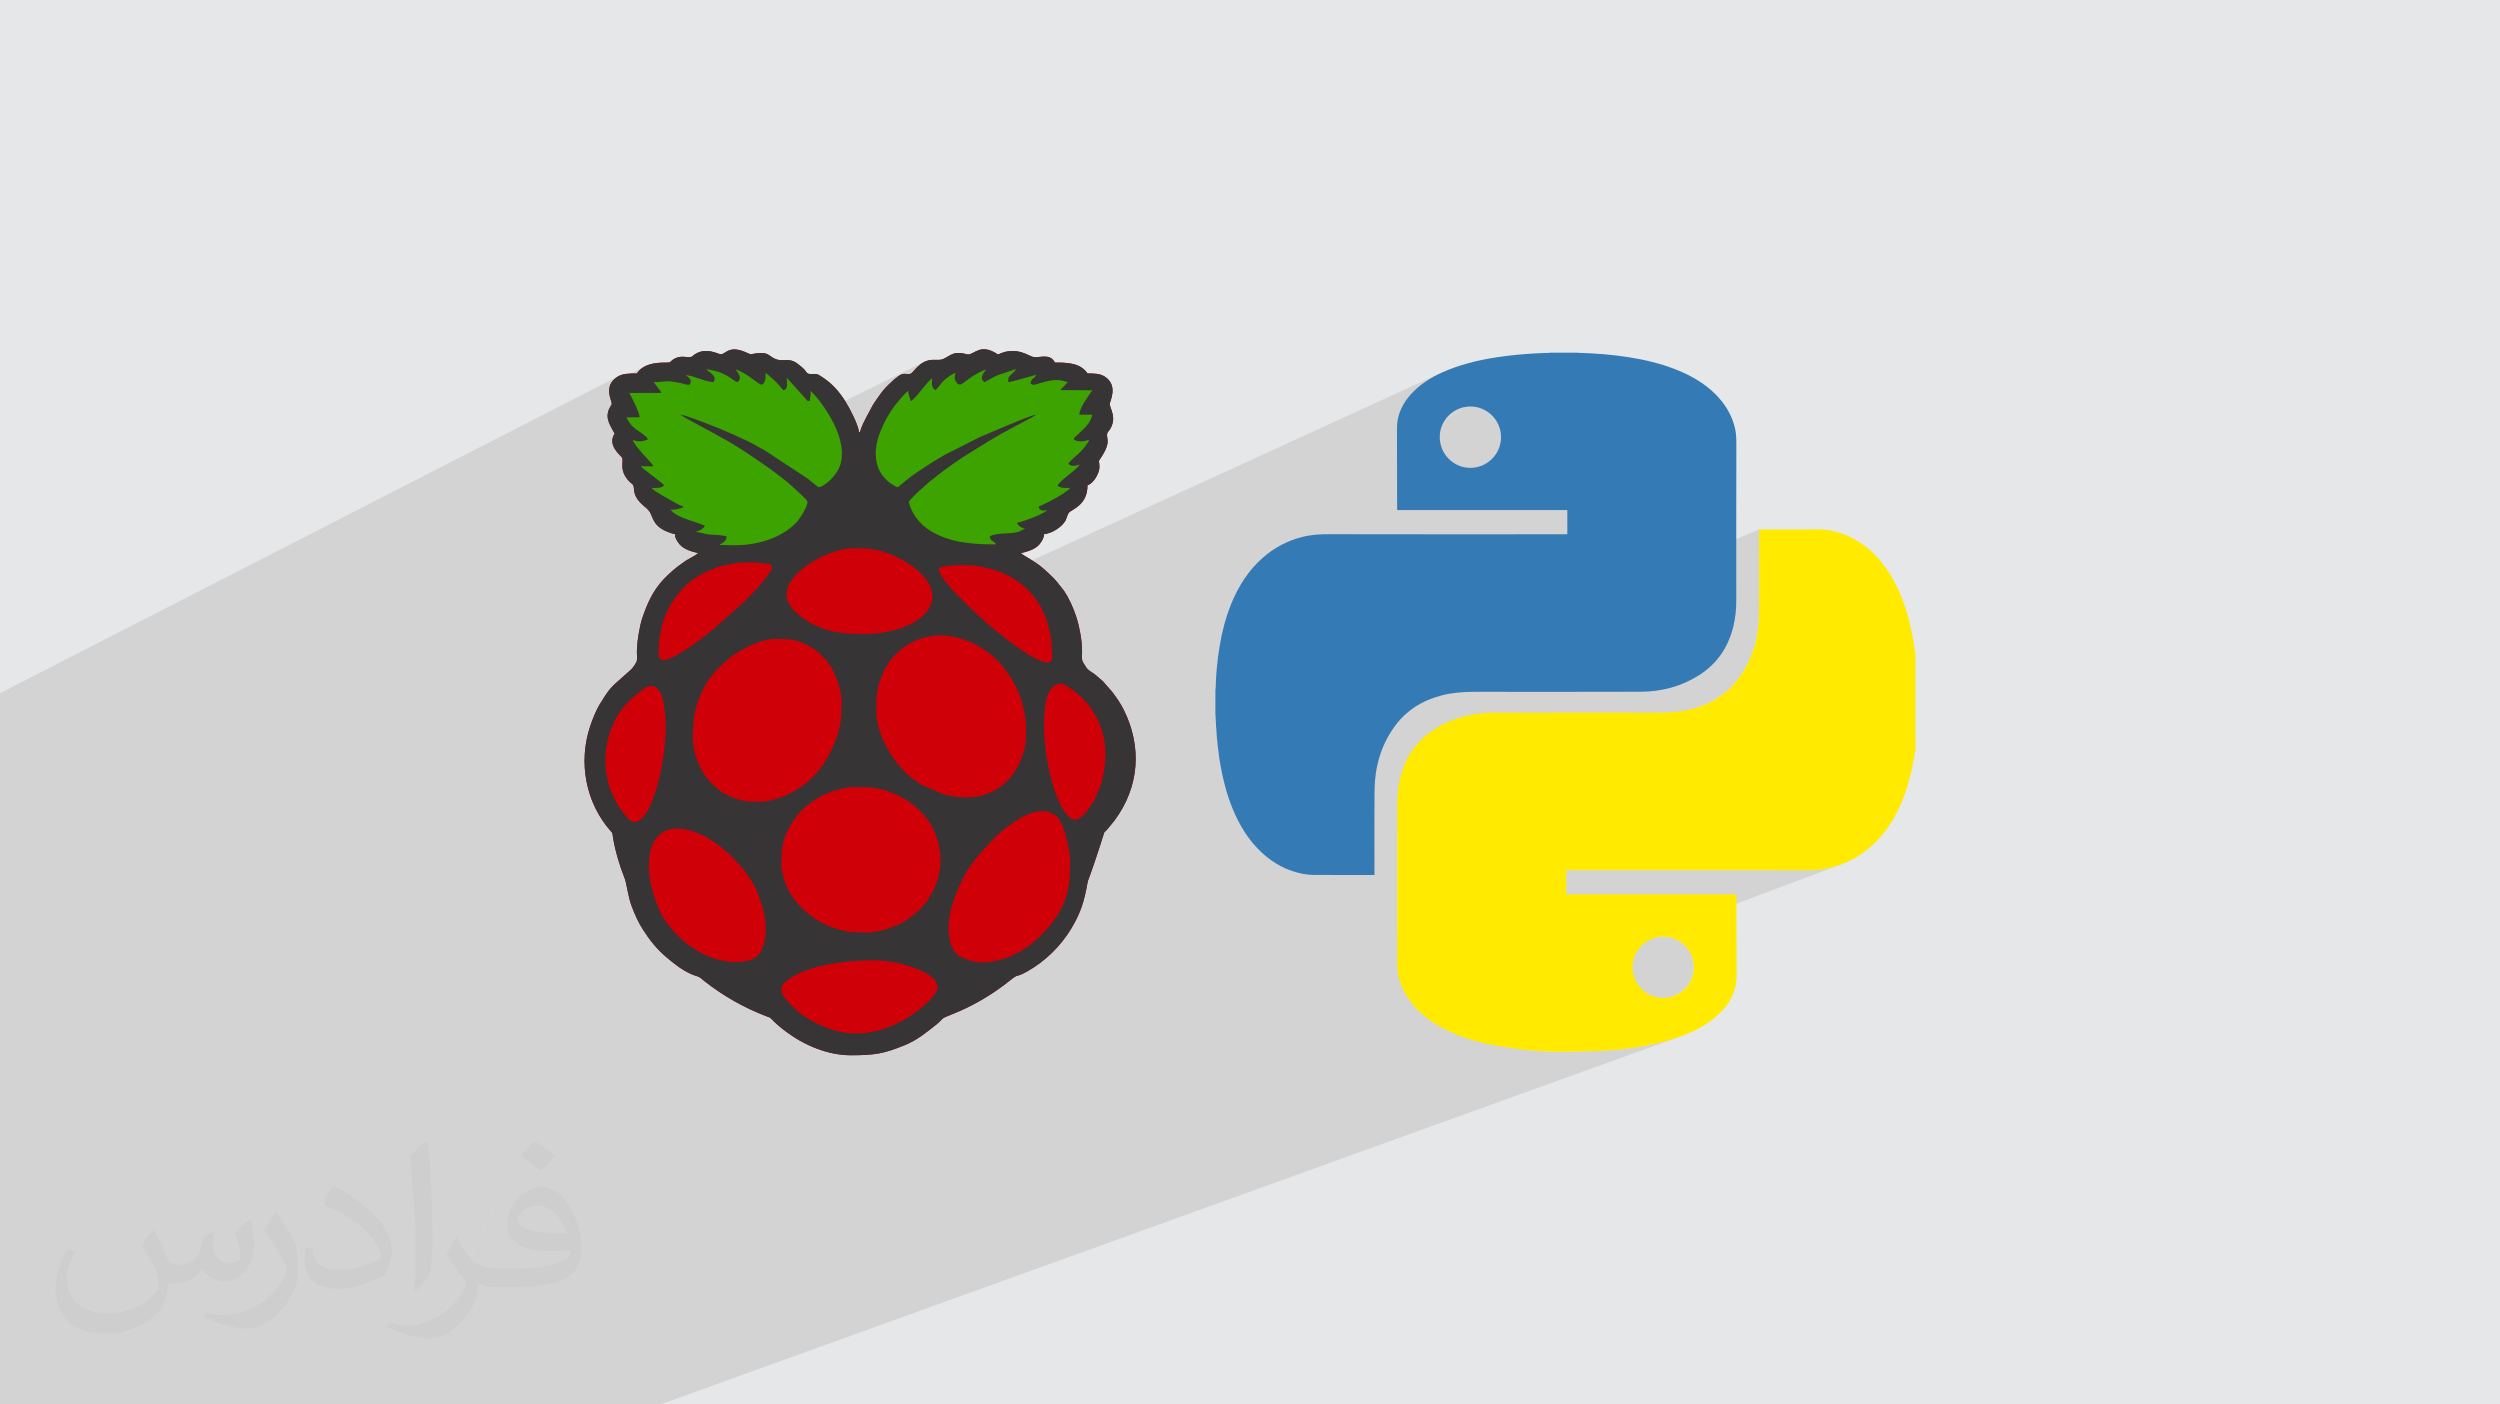
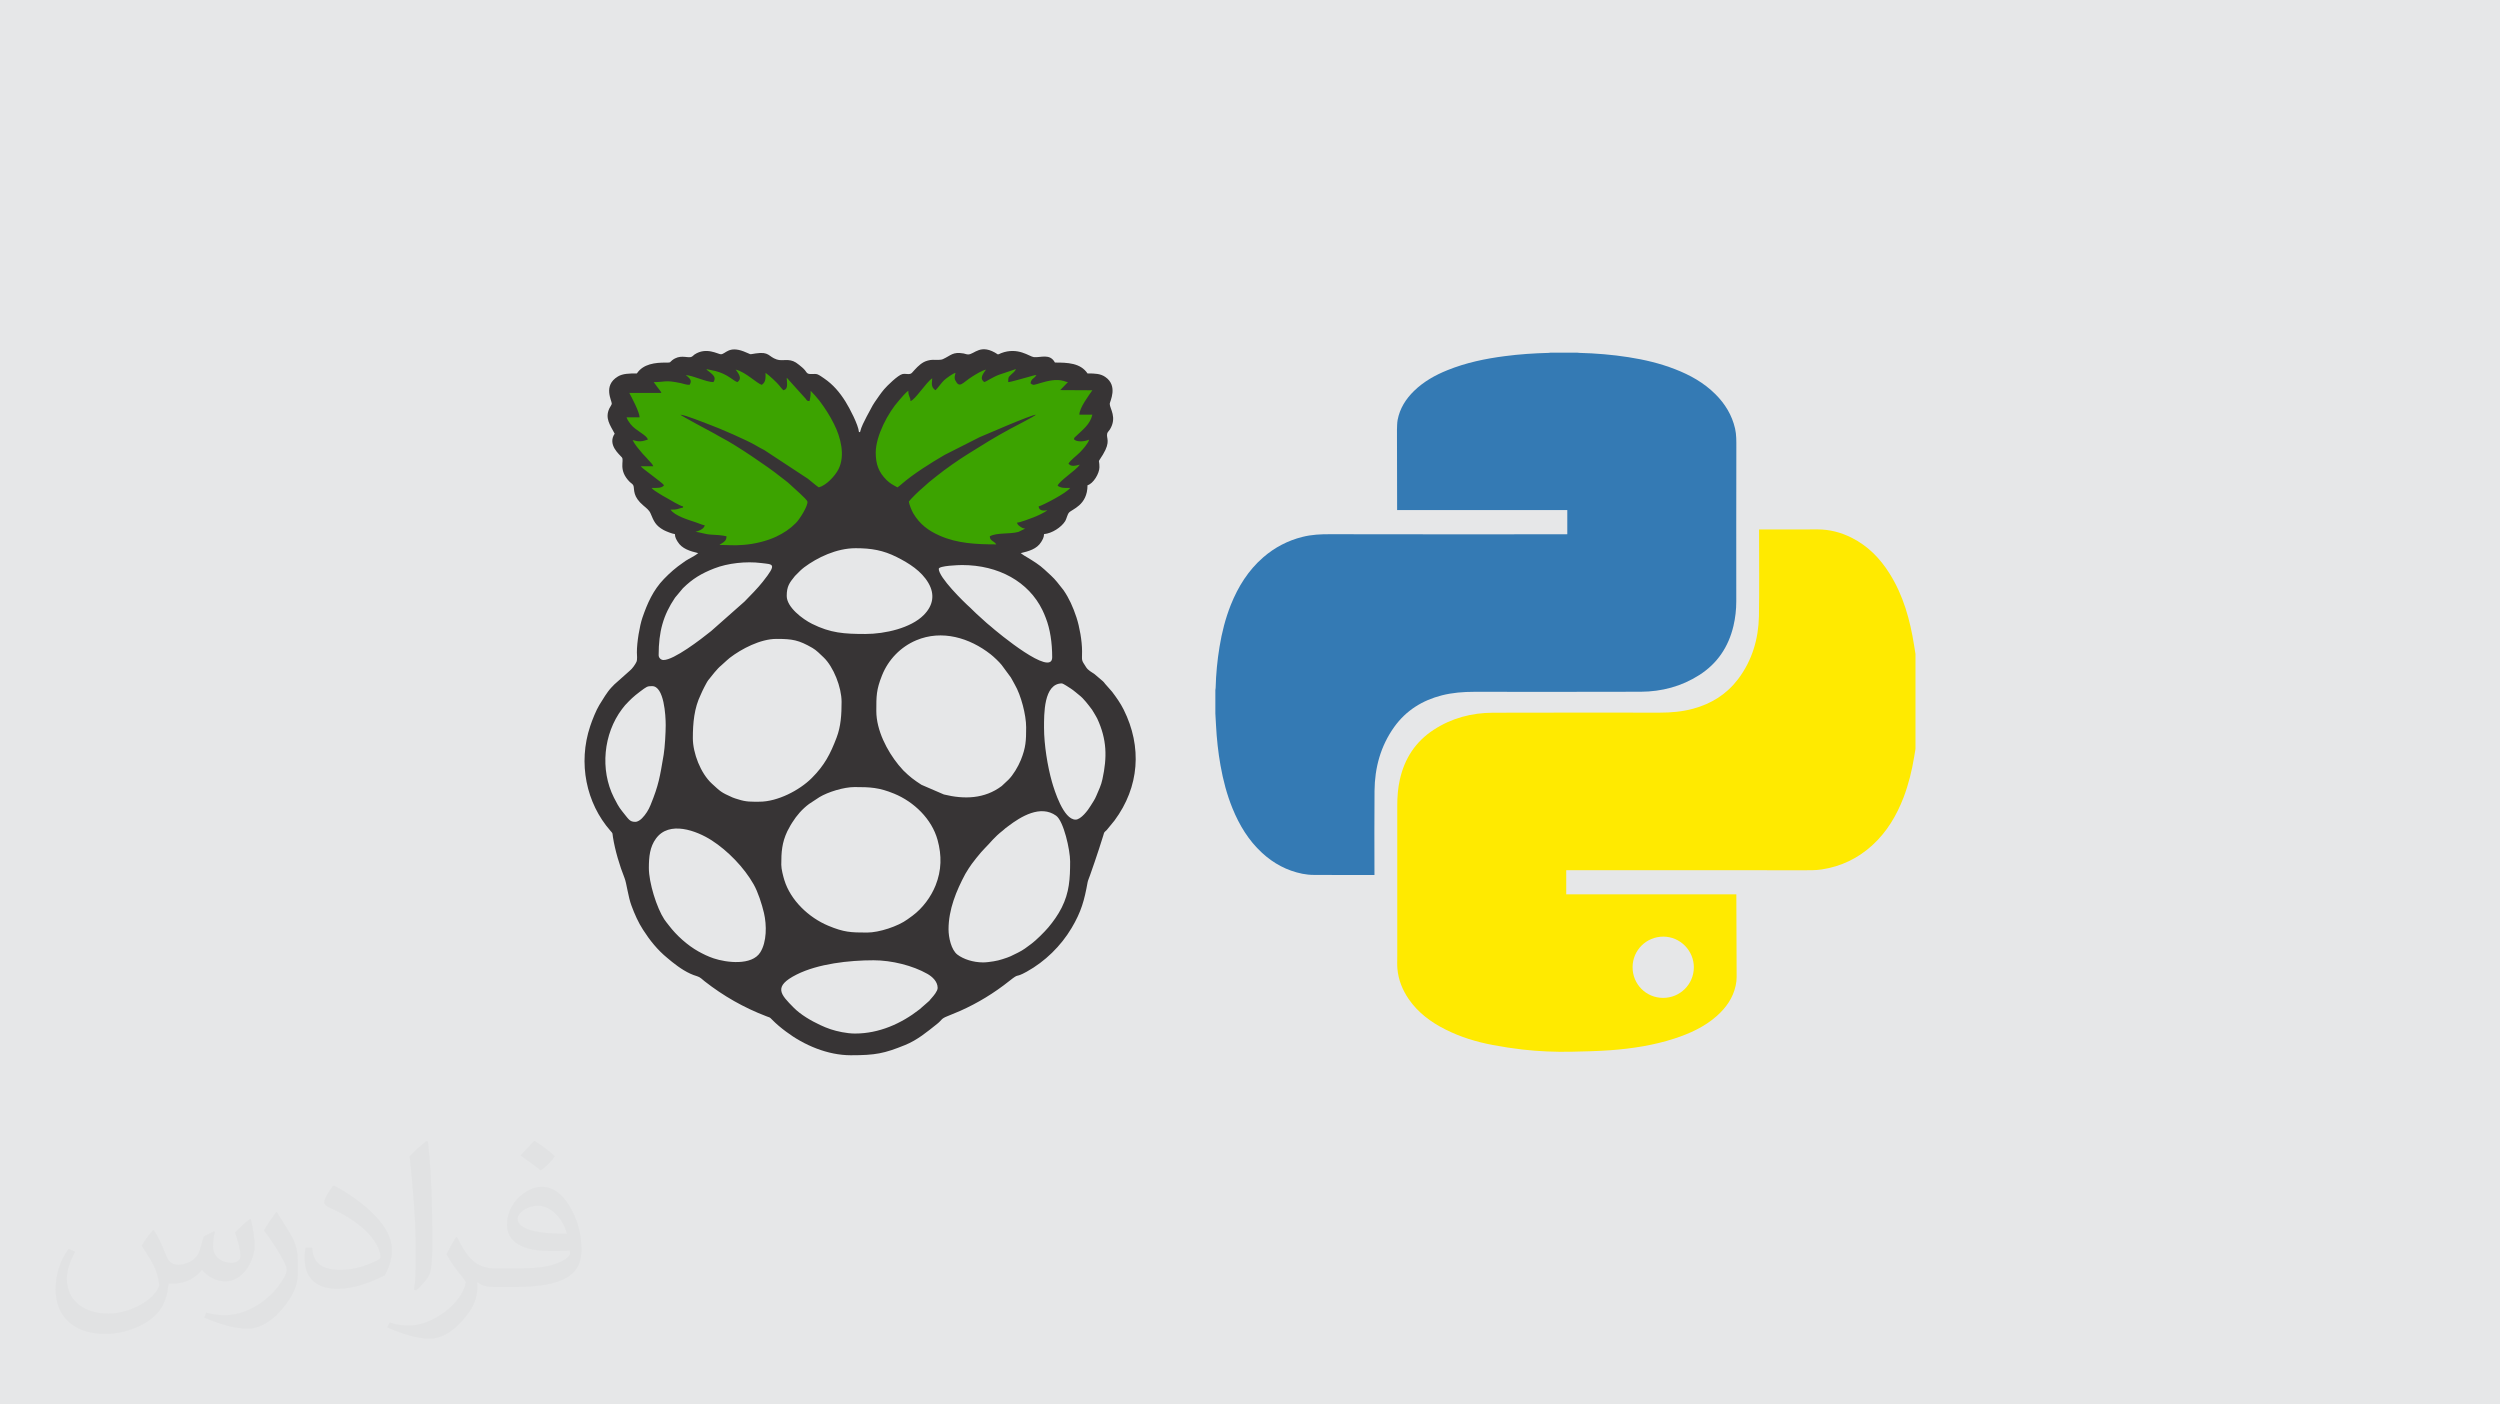
<svg xmlns="http://www.w3.org/2000/svg" xml:space="preserve" width="94.192mm" height="52.917mm" version="1.1" style="shape-rendering:geometricPrecision; text-rendering:geometricPrecision; image-rendering:optimizeQuality; fill-rule:evenodd; clip-rule:evenodd" viewBox="0 0 9404.92 5283.66">
  <defs>
    <style type="text/css">
   
    .fil5 {fill:#373435}
    .fil4 {fill:#3CA300}
    .fil3 {fill:#CF0007}
    .fil0 {fill:#E6E7E8}
    .fil6 {fill:#347AB4;fill-rule:nonzero}
    .fil7 {fill:#FFEA00;fill-rule:nonzero}
    .fil2 {fill:#373435;fill-opacity:0.031}
    .fil1 {fill:#2B2A29;fill-opacity:0.102}
   
  </style>
  </defs>
  <g id="Layer_x0020_1">
    <polygon class="fil0" points="-0,0 9404.92,0 9404.92,5283.66 -0,5283.66 " />
-     <path class="fil1" d="M1507.09 5283.66l-18.5 0 -53.38 0 -163.12 0 -295.26 0 -103.3 0 -164.56 0 -6.12 0 -556.76 0 -6.57 0 -126.47 0 -13.04 0 0 -17.12 0 -15.54 0 -1.19 0 -0.03 0 -0.82 0 -38.54 0 -1.28 0 -0.8 0 -23.4 0 -0.01 0 -28.27 0 -18.73 0 -0.28 0 -1.3 0 -4.02 0 -0.71 0 -10 0 -11.76 0 -24.67 0 -6.41 0 -16.89 0 -36.11 0 -9.32 0 -0.79 0 -8.32 0 -38.27 0 -1.62 0 -4.38 0 -7.55 0 -46.21 0 -0.74 0 -4.27 0 -20.23 0 -10 0 -3.4 0 -3.45 0 -57.71 0 -4.65 0 -1.14 0 -7.24 0 -0.62 0 -5.08 0 -5.74 0 -1.47 0 -8.49 0 -22.42 0 -14.12 0 -19.17 0 -3.39 0 -2.94 0 -11.46 0 -8.35 0 -2.07 0 -19.67 0 -0.55 0 -36.51 0 -0.03 0 -4.31 0 -50.57 0 -2.83 0 -14.03 0 -2.05 0 -6.74 0 -14.8 0 -4.32 0 -13.94 0 -0.01 0 -0.45 0 -51 0 -12.37 0 -11.87 0 -0.01 0 -4.35 0 -10.73 0 -12.61 0 -8.1 0 -13.73 0 -11.89 0 -24.99 0 -0.39 0 -7.64 0 -1.38 0 -12.1 0 -1.87 0 -12.48 0 -9.39 0 -17.9 0 -17.56 0 -0.01 0 -30.15 0 -0.78 0 -5.88 0 -1.73 0 -1.35 0 -2.48 0 -9.69 0 -2.74 0 -13.91 0 -14.23 0 -17.83 0 -11.55 0 -4.48 0 -1.93 0 -0.01 0 -6.96 0 -3.25 0 -0.01 0 -2.9 0 -43.68 0 -58.95 0 -3.45 0 -3.28 0 -6.29 0 -8.5 0 -0.64 0 -15.01 0 -6.51 0 -24.48 0 -4.58 0 -6.96 0 -0.66 0 -13.41 0 -35.54 0 -9.85 0 -17.15 0 -9 0 -25.66 0 -5.49 0 -19.32 0 -2.82 0 -4.66 0 -11.96 0 -1.78 0 -0.73 0 -9.46 0 -5.38 0 -8.71 0 -7 0 -0.01 0 -0.17 0 -0.6 0 -1.43 0 -10.03 0 -0.47 0 -1.14 0 -0.22 0 -7.19 0 -0.64 0 -0.45 0 -1.66 0 -2.2 0 -0.73 0 -2.14 0 -1.33 0 -1.9 0 -3.26 0 -11.62 0 -0.14 0 -4.1 0 -0.84 0 -0.78 0 -5.34 0 -6.13 0 -7.74 0 -18.08 0 -11.17 0 -11.72 0 -5.05 0 -0.2 0 -4.96 0 -0.01 0 -1.36 0 -16.46 0 -3.28 0 -0.01 0 -0.95 0 -2.25 0 -12.79 0 -3.26 0 -27.24 0 -0.87 0 -6.61 0 -9.6 0 -4.53 0 -0.27 0 -2.82 0 -4.9 0 -1.62 0 -43.78 0 -19.82 0 -8.4 0 -7.09 0 -0.18 0 -2.95 0 -0.88 0 -11.45 0 -9.81 0 -4.34 0 -4.1 0 -1.02 0 -8.19 0 -9.62 0 -1.79 0 -0.01 0 -4.05 0 -3.9 0 -3.19 0 -6.88 0 -20.47 0 -4.21 0 -9.59 0 -1.68 0 -8.58 0 -4.32 0 -2.25 0 -2.37 0 -3.04 0 -17.29 0 -7.4 0 -7.63 0 -17.02 0 -0.02 0 -5.23 0 -0.79 0 -1.91 0 -13.41 0 -1.85 0 -2.03 0 -0.45 0 -1.11 0 -1.41 0 -3.78 0 -9.11 0 -10.44 0 -1.9 0 -4.96 0 -0.26 0 -0.25 0 -0.68 0 -0.78 0 -18.21 0 -6.89 0 -3.17 0 -1.77 0 -3.11 0 -3.46 0 -1.73 0 -11.26 0 -1.15 0 -3.29 0 -0.34 0 -11.86 0 -0.06 0 -3.42 0 -4.14 0 -0.61 0 -0.58 0 -8.16 0 -8.2 0 -0.48 0 -2.12 0 -4.01 0 -4.45 0 -1.53 0 -4.16 0 -3.67 0 -0.32 0 -2.87 0 -3.74 0 -5.12 0 -11.45 0 -4.16 0 -1.18 0 -0.99 0 -2.09 0 -0.99 0 -11.64 0 -4.22 0 -0.01 0 -14.17 0 -14.02 0 -9.51 0 -5.61 0 -14.39 0 -7.89 0 -1.44 0 -4.1 0 -5.56 0 -8.63 0 -4.88 0 -9.19 0 -7.09 0 -7.27 0 -6.85 0 -16.12 0 -0.28 0 -22.56 0 -1.14 0 -12.68 0 -9.58 0 -8.57 0 -7.85 0 -7.25 0 -16.14 0 -0.82 0 -1.8 0 -3.25 0 -13.23 0 -26.59 0 -8.21 0 -5.8 0 -4.22 0 -2.71 0 -22.5 0 -2.24 0 -2.71 0 -12.99 0 -4.8 0 -0.48 0 -3.42 0 -15.22 0 -8.39 0 -0.98 0 -9.57 0 -11.53 0 -0.94 0 -5.52 0 -14.92 0 -0.04 0 -2.69 0 -0.02 0 -16.06 0 -3.08 0 -0.87 0 -0.45 0 -0.19 0 -15.12 0 -10.17 0 -12.58 0 -0.06 2331.28 -1195.05 -7.19 3.75 -17.25 13.82 -9.03 13.47 125.96 -64.5 -6.33 3.87 -5.99 4.44 -5.6 5.05 -5.18 5.7 -4.73 6.38 -102.65 52.52 -1.1 3.8 -0.35 13.54 67.7 -34.6 -4.54 2.51 -0.2 0.13 184.26 -94.16 -10.52 6.83 -3.23 2.75 -2.05 2.11 -1.39 1.54 -1.26 1.07 -178.59 91.22 -1.64 2.79 -1.84 4.19 -1.71 5 -1.67 5.95 -0.9 3.67 295.17 -150.57 -16.65 8.52 -1.92 1.44 -1.75 1.5 -1.63 1.51 -1.62 1.44 -1.68 1.32 -1.82 1.13 -268.95 137.17 -1.86 8.14 -1.92 9.3 -0.18 0.98 37.95 -19.33 11.92 0 79.96 -40.71 15.03 -0.37 11.55 -0.86 9.52 -0.98 8.87 -0.73 8.94 -0.12 227.19 -115.46 -8.24 4.28 -7.03 4.35 -6.42 3.48 -203.51 103.41 10.56 0.77 4.84 0.69 49.33 -25.04 11.79 1.83 11.89 3.05 53.82 -27.3 4.21 0.94 4.15 0.89 4.11 0.85 4.12 0.83 4.13 0.85 4.18 0.88 4.25 0.94 4.35 1.01 7.96 2.18 7.59 2.45 7.27 2.74 7.01 3.02 6.81 3.31 1.34 0.73 38.88 -19.64 14.15 4.75 14.3 7.16 14.1 8.71 13.55 9.4 8.38 6.1 47.65 -23.93 0 0 5.43 3.96 6.66 5.4 7.42 6.39 7.7 6.93 7.5 7.04 6.81 6.7 0.76 0.79 37.41 -18.71 1.49 1.2 1.24 1.17 1.08 1.18 1.01 1.22 1.02 1.28 1.12 1.4 1.29 1.53 1.56 1.7 48.65 53.94 31.47 -15.63 2.05 2.32 2.08 2.22 2.08 2.18 2.1 2.14 2.11 2.16 2.12 2.2 2.12 2.28 2.13 2.39 15.9 18.94 7.79 10.44 7.55 10.58 7.29 10.73 2.98 4.6 370.44 -182.54 -3.28 1.62 -6.59 4.04 -6.1 4.41 -5.7 4.74 -5.4 5.01 -5.16 5.22 -5.03 5.38 -4.98 5.49 -5.01 5.54 -3.34 2.79 -84.37 41.52 -4.5 4.39 -2.45 2.54 -5.14 5.31 2.65 -2.74 213.43 -104.98 10.58 -5.26 8.88 -5.02 7.91 -4.52 7.66 -3.78 -245.96 121 -948.08 1985.2 -0.6 -1.39 943.54 -1978.5 -5.34 5.94 -4.79 5.84 -4.61 5.93 -4.45 6.01 -4.35 6.05 -4.27 6.1 -0.03 0.04 181.7 -89.21 -13.76 6.97 -13.48 7.23 -13.09 7.38 -12.59 7.37 -12.01 7.22 -11.24 6.9 -10.6 6.73 -2.16 1.43 274.84 -134.87 -5.31 2.74 -5.05 2.68 -4.83 2.42 -261.76 128.45 -5.75 3.82 -9.52 6.71 -9.09 6.88 -8.71 7.16 -8.41 7.54 -8.18 8.04 -8.04 8.52 170.7 -83.63 -0.27 5.78 -0.55 5.86 -0.43 5.87 0.07 4.85 84.25 -41.22 4.66 -1.62 -0.87 3.53 -0.89 3.45 -0.8 3.4 -0.05 0.3 170.4 -83.28 -1.21 0.62 -1.09 0.57 -168.13 82.18 -0.52 3 -0.27 3.4 0.18 3.46 0.74 3.54 1.42 3.68 5.9 9.81 1.17 1.06 88.56 -43.17 6.87 -3.21 6.71 -2.65 6.4 -1.9 -3.67 5.32 -3.98 5.76 -3.7 6.06 -2.87 6.21 -1.48 6.23 0.49 6.12 3.02 5.86 4.89 4.37 39.4 -19.15 8.8 -4.11 8.76 -3.51 62.7 -21.12 -1.26 3.27 -1.75 2.98 -2.14 2.73 -2.43 2.55 -2.6 2.42 -2.7 2.34 -2.66 2.31 -2.55 2.34 -3.39 3.34 -2.59 2.61 -1.9 2.27 -1.3 2.32 -0.82 2.76 -0.45 3.58 -0.19 4.8 -0.04 6.41 5.41 -0.67 8.33 -1.82 10.41 -2.65 11.66 -3.17 12.07 -3.38 11.64 -3.29 10.37 -2.89 8.27 -2.18 3.35 -0.9 3.51 -1.01 3.6 -1.06 3.64 -1.04 3.64 -0.94 3.57 -0.78 3.45 -0.56 3.23 -0.25 0.05 -0.02 0 0 -0.02 0.02 0.03 0 -0.04 0.02 -3.87 5.16 -3.54 3.72 -3.23 2.8 -2.91 2.4 -2.61 2.56 -2.34 3.26 -2.08 4.49 -1.83 6.27 3.77 3.02 3.25 1.94 3.14 0.94 3.42 0.05 4.09 -0.75 5.19 -1.45 6.67 -2.06 8.56 -2.56 10.32 -2.92 10.66 -2.75 10.9 -2.38 11.05 -1.82 11.12 -1.06 11.09 -0.11 10.96 1.04 10.75 2.37 2.19 0.66 1.89 0.66 1.72 0.65 1.66 0.61 1.73 0.57 1.91 0.49 2.2 0.41 2.62 0.31 -28.97 30.05 120.84 0.65 -6.08 8.8 -7.36 10.54 -8.01 11.81 -8.02 12.58 -7.41 12.85 -6.14 12.64 -4.24 11.92 -1.73 10.72 48.99 0 -4.04 13.02 -5.57 11.65 -6.85 10.53 -7.87 9.68 -8.63 9.07 -9.12 8.73 -9.35 8.65 -9.33 8.81 -1.68 1.54 -1.46 1.28 -1.27 1.14 -1.09 1.11 -0.96 1.22 -0.84 1.44 -0.74 1.78 -0.68 2.26 4.7 4.11 6.42 2.66 7.63 1.38 8.33 0.27 8.53 -0.66 8.21 -1.42 7.39 -1.99 6.06 -2.39 -2.05 5.8 -3.43 6.44 -4.47 6.79 -5.15 6.87 -5.46 6.67 -5.42 6.19 -5.02 5.41 -4.26 4.37 -5.22 4.97 -5.57 4.98 -5.78 5.01 -5.79 5.06 -5.66 5.15 -5.34 5.25 -4.87 5.39 -4.21 5.55 3.9 4.25 4.6 2.67 5.16 1.33 5.57 0.27 5.85 -0.55 5.98 -1.08 5.98 -1.37 5.84 -1.39 -7.53 8.89 -10.95 10.17 -13.08 10.95 -13.91 11.26 -13.46 11.07 -11.7 10.37 -8.66 9.21 -4.31 7.53 5.05 3.05 4.96 2.2 5.03 1.5 5.28 0.91 5.67 0.48 6.24 0.17 6.95 0.01 7.84 -0.03 -3.3 3.86 -4.91 4.42 -6.3 4.87 -7.46 5.22 -8.39 5.46 -9.09 5.59 -9.57 5.62 -9.81 5.54 -9.82 5.36 -9.6 5.07 -9.16 4.67 -8.48 4.18 -7.58 3.56 -14.79 6.88 1.08 4.28 182.46 -84.85 8.18 -3.64 -190.61 88.64 0.38 1.51 3.45 4.53 4.67 2.68 5.35 1.25 5.49 0.24 5.1 -0.35 4.17 -0.52 2.71 -0.27 -4.95 3.69 -6.12 3.83 -6.95 3.85 -7.4 3.75 -7.5 3.55 -77.3 35.88 1.56 1.69 2.03 1.82 2.17 1.7 2.26 1.6 2.29 1.56 2.68 1.68 2.11 1.18 1.75 0.81 1.56 0.55 1.57 0.43 1.77 0.41 2.16 0.52 2.75 0.74 -24.81 12.19 -88.77 41.1 1.37 1.23 3.79 4.7 -60.83 28.15 6.77 -0.11 12.16 -0.5 11.17 -0.73 10.01 -0.91 8.77 -1.05 7.72 -1.23 6.91 -1.42 6.38 -1.64 6.12 -1.88 6.11 -2.15 6.39 -2.46 6.91 -2.77 7.63 -3.2 8.26 -3.54 8.73 -3.83 9.06 -4.12 -271.78 125.48 2.01 3.17 6.29 8.81 374.82 -172.83 11.26 -1.83 11.53 -3.53 11.48 -5 -406.11 187.18 6.57 8.43 8.42 10.16 269.1 -123.77 11.32 -2.78 11.18 -3.09 10.85 -3.57 10.36 -4.28 -308.92 142.02 6.61 7.6 10.04 11.07 8.94 9.53 1819.35 -833.72 -8.37 3.98 -8.27 4.15 -8.17 4.32 -8.07 4.5 -7.95 4.68 -7.84 4.87 -7.71 5.08 -7.58 5.28 -7.44 5.51 -7.31 5.72 -7.16 5.96 -7.01 6.2 -6.85 6.44 -11.33 11.69 -10.44 12.2 -9.49 12.74 -8.48 13.32 -7.39 13.93 -6.23 14.58 -5.03 15.25 -3.74 15.97 -0.69 4.5 -0.51 4.54 -0.35 4.57 -0.25 4.59 -0.16 4.61 -0.14 4.61 -0.13 4.61 -0.17 4.59 -0.07 1 -0.04 0.99 0 1 0.01 1 0.03 1 0.03 0.99 0.03 1 0.01 1 0.05 17.77 0 0.57 231.22 -104.64 10.59 -3.86 11.04 -2.84 11.45 -1.75 11.79 -0.59 -276.07 124.83 0.01 6.06 0 0.69 276.07 -131.58 11.78 0.6 11.45 1.75 11.05 2.86 10.59 3.88 10.07 4.87 9.51 5.78 8.87 6.66 8.18 7.46 7.44 8.21 6.63 8.89 5.76 9.53 4.85 10.1 3.87 10.6 2.84 11.06 1.74 11.46 0.6 11.8 -0.64 11.75 -1.8 11.42 -2.89 11.02 -3.91 10.58 -4.89 10.06 -5.81 9.51 -6.67 8.88 -7.48 8.19 -8.22 7.45 -8.9 6.65 -9.54 5.78 -10.09 4.86 -320.08 142.06 0.05 16.51 0 1.1 0 1.1 0 1.12 0 1.14 0 1.16 0 1.19 0 1.23 0 1.27 20.01 0 20.02 0 20.01 0 20.01 0 20.01 0 20 0 20.01 0 20.01 0 20 0 20.01 0 20 0 20 0 20.01 0 20 0 20 0 20.01 0 20 0 20 0 20 0 20.01 0 20 0 20 0 20.01 0 20 0 20.01 0 20.01 0 20 0 20.01 0 20.01 0 20.01 0 20.02 0 20.01 0 0 11.41 0 11.36 0 11.31 0 11.31 0 11.3 0 11.32 0 11.36 0 11.41 -1322.64 569.05 -0.27 9.03 -0.11 1.1 -0.13 1.09 -0.15 1.09 -0.14 1.08 -0.15 1.07 -0.14 1.05 -0.13 1.03 -0.11 1.01 0 11.05 0 11.04 0 11.04 0 11.03 0 11.02 0 11 0 10.99 0 10.93 0.02 -0.01 0.3 5.46 0.3 5.45 0.3 5.42 0.29 5.41 0.3 5.39 0.3 5.39 0.3 5.37 0.3 5.38 0.53 9.56 0.59 9.56 0.66 9.54 0.73 9.55 0.8 9.53 0.86 9.53 0.94 9.53 1.01 9.51 1.08 9.52 1.16 9.5 1.24 9.5 1.32 9.49 0.63 4.28 2031.49 -854.31 0 1.17 0 1.14 0 1.1 0 1.08 0 1.07 0 1.06 0 1.07 0 1.09 -0.03 19.82 0.01 19.82 0.03 19.83 0.05 19.83 0.07 19.84 0.07 19.84 0.07 19.83 0.06 19.84 0.04 19.85 0.01 19.83 -0.02 19.84 -0.06 19.84 -0.11 19.83 -0.17 19.83 -0.24 19.82 -0.31 19.82 -0.61 16.07 -1.13 15.93 -1.66 15.79 -2.2 15.63 -2.76 15.47 -3.31 15.31 -3.88 15.13 -4.47 14.94 -5.07 14.76 -5.67 14.56 -6.28 14.35 -6.91 14.14 -7.55 13.92 -8.2 13.69 -8.86 13.46 -9.52 13.22 -8.29 10.5 -8.61 10.01 -8.95 9.53 -9.27 9.04 -9.6 8.58 -9.91 8.1 -10.21 7.63 -10.52 7.17 -10.83 6.72 -11.13 6.27 -11.43 5.83 -11.72 5.39 -12.01 4.95 -1150.07 461.62 0 4.31 0 17.7 0 17.69 0 17.7 0 17.7 0 17.69 0 17.7 0 8.84 1949.57 -774.44 0.01 0.01 -1949.58 774.45 0 8.85 0 17.69 0 17.7 0 17.69 0 17.7 0 17.7 0 17.69 0 17.7 0 17.7 0 17.69 0 17.7 0 17.69 0 17.7 0 17.7 0 17.69 0 17.7 0 10.51 635.71 -246.24 0.99 0 0.96 0 0.95 0 0.93 0 0.91 0 0.91 0 0.9 0 0.9 0 27.53 0 27.54 0 27.53 -0.01 27.54 0 27.53 -0.01 27.54 0 27.53 -0.01 27.54 0 27.53 -0.01 27.54 -0.01 27.53 0 27.54 -0.01 27.53 0 27.53 0 27.54 -0.01 27.53 0 27.54 0 27.53 0.01 27.54 0 27.53 0.01 27.54 0.01 27.53 0.01 27.53 0.01 27.54 0.02 27.53 0.02 27.54 0.02 27.53 0.03 27.53 0.03 27.54 0.04 27.53 0.04 27.54 0.04 27.53 0.05 9.18 0.02 9.19 0 9.2 -0.05 9.19 -0.17 9.18 -0.35 9.16 -0.57 9.13 -0.86 9.09 -1.21 13.39 -2.32 13.17 -2.75 12.97 -3.21 12.75 -3.63 12.53 -4.08 12.33 -4.51 -1557.35 583.86 4.88 3.58 6.68 4.61 827.31 -309.8 10.65 -3.84 11.12 -2.81 11.53 -1.73 11.89 -0.59 11.65 0.65 11.34 1.81 10.95 2.91 10.51 3.95 10 4.92 9.46 5.84 8.84 6.7 8.15 7.5 7.41 8.24 6.61 8.92 5.75 9.54 4.83 10.08 3.85 10.58 2.81 11.02 1.72 11.39 0.55 11.71 -0.64 11.79 -1.8 11.44 -2.89 11.04 -3.91 10.57 -4.89 10.04 -5.81 9.48 -6.67 8.84 -7.47 8.15 -8.22 7.39 -8.91 6.59 -9.53 5.72 -10.1 4.8 -559.2 204.79 8.34 0.83 11.51 1.05 11.52 0.95 11.53 0.85 11.52 0.75 11.53 0.66 11.54 0.56 11.53 0.46 11.54 0.37 11.55 0.27 11.54 0.18 11.55 0.08 11.54 -0.02 11.55 -0.11 11.55 -0.2 9.12 -0.2 9.11 -0.21 9.11 -0.21 9.11 -0.22 9.11 -0.23 9.11 -0.25 9.09 -0.28 9.1 -0.29 9.08 -0.33 9.08 -0.36 9.08 -0.39 9.06 -0.43 9.05 -0.48 9.05 -0.52 9.03 -0.57 9.02 -0.62 15.48 -1.22 15.44 -1.39 15.42 -1.55 15.39 -1.73 15.35 -1.93 15.31 -2.12 15.28 -2.33 15.23 -2.55 15.19 -2.79 15.15 -3.02 15.1 -3.28 15.04 -3.53 14.99 -3.8 14.94 -4.08 14.88 -4.37 14.82 -4.67 10.71 -3.6 10.63 -3.75 -3836.79 1384.36 -0.83 0 -105.14 0 -113.77 0 -164.76 0 -16.59 0 -137.56 0 -31.55 0 -264.91 0 -95.72 0 -17.91 0 -28.98 0 350.76 -735.51 0.63 -0.25 -351.39 735.76zm749.52 -1571.66l1.35 -0.58 0 0.01 -1.35 0.57zm1218.36 -2349.63l3.28 -1.62 -3.28 1.62zm119.75 40.28l0 0zm1936.81 126.67l0.01 0 0 0 -0.01 0z" />
    <path class="fil2" d="M578.49 4627.69c17.95,27.21 29.6,53.36 40.96,82.43 8.45,16.91 12.93,48.09 52.57,48.09 11.61,0 28.28,-3.42 43.06,-11.61 16.63,-8.73 29.32,-21.94 35.94,-42l15.85 -53.36 38.57 -19.02 2.64 2.64c-5.27,20.09 -6.59,39.36 -6.59,54.43 0,44.63 38.57,61.56 69.22,61.56 17.95,0 34.09,-8.73 34.09,-25.11 0,-21.13 -8.98,-57.06 -20.62,-89.29 17.95,-17.95 35.94,-35.94 56.53,-50.47l3.17 1.6c8.98,38.04 14,75.56 14,100.66 0,24.57 -10.83,51.79 -19.81,69.49 -18.49,34.87 -51.25,62.62 -90.87,62.62 -30.1,0 -63.65,-15.07 -86.66,-43.06l-1.32 0c-21.66,26.96 -55.22,51.25 -108.86,51.25l-16.63 0c-2.64,35.41 -10.29,60.49 -21.94,82.95 -31.95,62.34 -126.81,106.47 -216.1,106.47 -124.17,0 -186.51,-71.59 -186.51,-166.96 0,-58.91 19.27,-113.6 48.88,-152.42l24.29 10.04c-18.49,35.41 -30.91,68.68 -30.91,101.45 0,89.29 72.66,131.83 156.4,131.83 77.68,0 173.83,-49.41 191.28,-106.72 -6.59,-62.62 -30.1,-91.93 -66.04,-148.99 10.83,-19.02 24.83,-38.04 42.28,-58.38l3.17 0 0 0 0 0 -0.02 -0.09zm1432.13 -336.04c26.15,16.39 51.79,35.66 76.87,57.85 -14,19.81 -31.45,37.79 -53.11,53.64 -25.11,-20.34 -50.19,-37.79 -75.84,-56.27 17.42,-19.55 34.62,-38.29 52.04,-55.22l0 0 0 0 0 0 0 0 0 0 0.03 0zm13.47 244.11c-42.28,0 -76.87,27.75 -76.87,48.34 0,44.13 84.53,57.85 185.72,57.31 -12.68,-51.79 -57.06,-105.68 -108.86,-105.68l0.01 0.03zm-94.86 236.19c54.96,0 103.04,-1.6 139.74,-10.83 40.96,-10.29 75.56,-30.91 75.56,-45.17 0,-3.7 0,-8.19 -1.32,-11.89 -22.98,2.11 -49.41,2.11 -72.38,2.11 -74.49,0 -131.55,-16.91 -154.02,-58.66 -5.55,-11.61 -9.51,-24.57 -9.51,-39.36 0,-40.43 17.42,-79.79 48.09,-107 25.61,-22.45 53.89,-36.44 82.67,-36.44 52.04,0 93.51,41.75 122.57,107.54 15.85,35.94 26.68,77.4 26.68,129.72 0,34.87 -9.51,64.19 -31.17,85.85 -40.43,39.11 -114.92,53.89 -229.04,53.89l-51.79 0 0 0 -13.47 0c-28.28,0 -48.62,-5.02 -64.72,-17.42l-2.64 0c0.79,6.59 1.32,12.93 1.32,19.02 0,25.61 -8.45,58.38 -25.61,84.53 -50.72,75.3 -105.68,108.04 -153.24,108.04 -48.09,0 -107,-18.49 -160.11,-42.54l9.51 -18.49c17.17,7.13 40.96,11.89 73.7,11.89 85.85,0 198.66,-82.43 212.66,-163 -3.17,-6.59 -8.98,-15.32 -17.17,-24.57 -25.11,-29.85 -40.96,-54.68 -55.75,-80.83 12.68,-25.11 24.29,-45.17 35.13,-63.4l4.49 -0.53c36.72,74.77 69.99,117.55 144.23,117.55l11.61 0 0 0 53.89 0 0 0 0 0 0 0 0 0 0 0 0.09 0.01zm-371.98 79c6.34,-34.34 6.87,-72.91 6.87,-108.86l0 -53.36c0,-99.6 -12.68,-244.36 -22.98,-338.68 17.95,-19.27 43.06,-42 62.87,-57.31l5.81 1.6c13.47,118.62 16.63,256 16.63,383.06 0,33.3 -1.32,65.79 -4.49,89.55 -1.85,30.1 -19.27,52.83 -56.53,87.7l-8.19 -3.7zm-382.8 -157.19c1.85,46.77 24.83,83.49 105.15,83.49 49.93,0 92.19,-12.93 138.96,-35.13 8.45,-3.7 12.93,-8.73 12.93,-12.93 0,-29.32 -22.45,-68.15 -60.23,-103.55 -36.72,-33.3 -85.34,-62.62 -130.76,-82.18 -15.6,-6.59 -20.62,-13.47 -20.62,-20.09 0,-13.47 17.95,-41.75 32.77,-62.09l5.02 -0.53c52.04,27.21 110.17,67.64 153.24,112.53 39.11,41.47 63.4,83.49 63.4,129.19 0,33.81 -10.29,65.51 -26.96,95.11 -57.06,28.79 -117.83,50.72 -178.06,50.72 -73.17,0 -123.1,-34.34 -123.1,-114.92 0,-8.73 0,-22.19 3.17,-39.64l25.11 0 0 0 0 0 0 0 0 0 0 0 -0.02 0zm-132.37 -132.9l45.45 73.45c16.63,27.21 32.23,56.81 32.23,103.55l0 59.7c0,48.34 -30.91,100.13 -80.83,151.38 -39.11,34.62 -73.7,49.41 -105.68,49.41 -47.55,0 -101.98,-14.79 -164.85,-41.75l7.13 -18.49c19.81,5.27 42.79,9.77 71.06,9.77 90.36,-0.53 182.8,-66.57 225.08,-147.15 5.02,-9.26 6.87,-17.95 6.87,-24.04 0,-9.26 -5.02,-19.55 -8.98,-28.79 -22.98,-43.31 -48.62,-82.95 -76.87,-119.68 14.79,-23.25 29.6,-45.7 45.7,-67.9l3.7 0.53 0 0 0 0 0 0 0 0 0 0 -0.02 0.01z" />
    <g id="_1958813904512">
      <g>
-         <path class="fil3" d="M3641.74 1333.41c-5.01,0 -12.63,-2.84 -16.76,-3.7 -41.37,-6.97 -46.6,7.19 -77.73,21.34 -9.36,4.36 -25.25,2.41 -38.32,2.62 -11.97,0 -25.91,4.36 -33.96,8.71 -18.29,10.23 -30.48,25.04 -43.98,39.85 -8.27,9.36 -21.99,2.18 -35.93,5 -16.97,3.7 -58.56,44.86 -69.23,57.48 -13.07,15.46 -23.73,32 -35.28,48.33 -5.22,6.97 -10.23,17.2 -15.02,25.91 -5.45,10.02 -9.59,17.2 -15.02,27.87 -9.37,18.73 -20.26,37.88 -25.04,58.56l-4.13 0c-2.4,-27.21 -34.63,-89.05 -50.73,-114.74 -21.78,-34.84 -46.81,-64.22 -80.34,-87.09 -6.31,-4.35 -18.07,-12.84 -25.47,-15.46 -10.45,-3.48 -28.75,1.96 -37.01,-3.69 -3.7,-2.41 -6.31,-7.63 -9.36,-11.32 -2.62,-3.27 -6.75,-7.4 -10.02,-10.23 -7.62,-6.31 -16.54,-14.16 -24.16,-18.94 -27.65,-17.2 -49.21,-3.92 -72.07,-11.54 -32.43,-10.88 -27.44,-30.48 -78.6,-22.87 -30.69,4.57 -12.63,5.01 -46.15,-7.62 -56.17,-21.12 -67.5,9.8 -85.13,10.88 -10.67,0.43 -54.87,-28.74 -99.5,0.87 -5.44,3.7 -8.06,8.71 -14.8,9.8 -15.9,2.84 -40.94,-10.44 -69.46,11.97 -10.66,8.28 -3.05,8.71 -22.2,8.71 -41.59,-0.43 -86.44,4.79 -110.39,40.72 -29.39,0 -53.34,0.44 -71.84,11.76 -56.82,34.4 -21.78,91.22 -22.65,102.33 -0.21,3.7 -6.31,11.76 -8.93,17.2 -17.62,37.23 2.41,62.49 19.82,95.37 -28.09,42.02 18.5,78.38 27.22,89.26 9.8,11.97 -15.25,47.68 29.82,92.53 4.78,4.78 12.19,8.06 13.93,14.81 3.92,15.24 -3.48,39.84 37.88,74.46 9.59,8.06 20.9,16.54 26.13,28.74 12.63,30.26 18.94,45.94 49.63,62.92 8.06,4.35 32.22,14.15 42.03,15.02 0.21,12.63 5.44,20.47 10.22,28.53 16.12,26.77 46.6,35.71 77.51,43.1 -11.54,10.01 -33.75,20.25 -46.81,28.53 -3.92,2.61 -6.31,4.78 -10.67,7.62 -26.34,17.85 -49.63,38.32 -71.63,61.19 -40.49,42.02 -62.27,91.22 -80.99,145.87 -10.01,29.39 -20.9,91.66 -20.68,130.41 0.21,10.67 2.18,26.78 -1.53,35.28 -4.13,9.36 -16.33,26.56 -24.38,32.66l-59.44 52.9c-3.48,4.36 -6.31,6.31 -10.01,10.45 -18.07,19.15 -31.79,44.19 -45.94,66.4 -11.76,18.94 -27.22,57.7 -34.4,79.69 -46.38,138.69 -15.25,289.57 76.41,393.86 9.8,11.1 6.53,6.53 9.15,23.29 7.84,49.85 25.25,107.99 43.75,154.37 7.84,19.38 13.07,69.45 26.34,104.51 11.54,30.91 25.25,62.27 43.11,89.69 25.25,39.62 55.09,76.85 91.66,106.47 6.09,4.78 11.54,9.8 17.85,14.81 27.43,21.78 59.22,43.75 93.62,53.56 12.19,3.48 18.94,11.54 29.18,19.59 69.89,54.66 146.96,98.85 232.09,131.28 13.72,5.23 11.1,2.41 20.68,12.2 16.54,16.97 33.75,31.13 52.69,45.28 67.93,51.16 156.75,89.05 243.84,89.05 92.98,0 125.63,-6.53 204.44,-38.53 45.72,-18.5 82.95,-49.64 120.63,-79.69 18.72,-14.81 13.72,-19.16 38.53,-28.74 16.11,-6.31 31.35,-12.63 47.68,-19.82 66.62,-29.61 128.46,-67.5 185.28,-112.78 41.59,-32.87 16.54,-7.83 65.32,-34.83 69.03,-38.32 128.25,-96.23 168.74,-164.17 36.35,-61.18 47.9,-103.63 60.31,-172.44 1.31,-6.97 6.09,-16.97 8.92,-25.68 6.1,-18.07 11.55,-32.66 17.42,-50.08 10.88,-32.87 22.43,-65.97 32.66,-100.15 4.13,-14.37 2.4,-10.23 12.63,-20.03l29.39 -35.93c93.84,-126.28 104.51,-277.38 34.62,-417.37 -12.19,-24.39 -27.86,-46.59 -44.19,-67.94l-25.91 -29.39c-3.69,-4.36 -3.92,-6.1 -8.5,-9.8l-30.91 -26.34c-11.31,-8.06 -23.72,-13.72 -31.57,-25.69 -19.81,-30.26 -15.24,-22.87 -15.46,-60.09 0,-39.41 -9.36,-91.87 -21.12,-127.81 -13.06,-39.41 -27.65,-71.84 -48.77,-102.54l-24.38 -30.69c-13.72,-17.2 -31.13,-31.79 -47.25,-46.81 -18.94,-17.85 -43.32,-32.66 -65.97,-46.38 -4.35,-2.61 -7.4,-4.13 -11.31,-6.75l-11.97 -8.49c30.25,-7.19 60.74,-15.46 76.85,-41.81 5.22,-8.71 10.66,-16.98 10.88,-29.82 29.39,-2.41 65.09,-25.48 79.69,-49 4.78,-7.84 7.83,-24.16 13.72,-31.35 10.88,-13.49 70.1,-27.21 70.1,-103.41 21.78,-5.87 44.85,-44.63 44.85,-67.5 0,-36.15 -9.15,-10.88 13.28,-48.12 30.48,-50.51 11.11,-60.75 16.11,-79.69 1.32,-4.57 6.98,-9.8 10.02,-14.58 27.87,-45.72 -0.65,-78.16 -0.65,-96.44 0,-8.5 32.87,-67.28 -16.98,-101.25 -18.07,-12.19 -37.44,-13.07 -66.62,-13.07 -26.57,-39.62 -75.34,-40.93 -122.57,-40.93 -18.94,-35.71 -54,-17.63 -79.47,-20.47 -16.54,-1.74 -59.44,-39.41 -123.23,-14.81 -5.66,2.18 -5.44,3.27 -11.75,4.79 -65.54,-43.98 -87.53,0 -112.34,0l-0.02 0z" />
        <path class="fil4" d="M2795.89 2082.81c-28.96,-0.65 -68.8,-1.53 -101.25,-11.75 -32.22,-10.23 -56.82,-29.4 -81.21,-47.47 -24.39,-18.07 -48.34,-34.62 -73.16,-55.96 -24.81,-21.34 -50.51,-47.24 -71.19,-69.02 -20.91,-21.56 -36.79,-38.97 -50.07,-57.47 -13.07,-18.29 -23.51,-38.1 -34.63,-66.63 -11.1,-28.74 -23.08,-66.41 -34.84,-102.54 -11.54,-36.15 -22.86,-70.75 -25.25,-104.94 -2.4,-34.18 4.36,-67.71 9.15,-87.96 4.79,-20.47 7.84,-27.44 17.63,-33.97 9.59,-6.74 25.91,-13.06 49.43,-21.99 23.51,-8.71 54,-20.03 83.6,-29.62 29.4,-9.36 57.7,-17.19 90.13,-23.72 32.44,-6.75 69.24,-12.41 113.01,-13.93 43.75,-1.74 94.71,0.65 143.69,8.06 49,7.62 96.02,20.25 135.21,34.83 39.41,14.59 70.98,31.35 96.45,49 25.47,17.63 44.85,36.35 76.85,84.47 32,48.12 76.63,125.62 99.93,149.57 23.3,23.73 25.25,-6.31 28.96,-32.43 3.7,-26.34 8.93,-49.21 21.56,-74.69 12.63,-25.69 32.66,-54.43 54.43,-76.41 21.56,-22.21 44.85,-37.88 75.77,-56.61 31.14,-18.94 69.67,-40.93 106.91,-53.99 37,-13.28 72.72,-17.63 103.85,-22.43 31.13,-5.01 57.91,-10.88 91.22,-10.01 33.53,0.65 73.81,7.62 121.28,15.46 47.47,7.83 102.11,16.33 153.06,30.04 50.95,13.72 98.41,32.44 124.75,51.38 26.57,18.94 32.23,38.31 34.63,55.74 2.61,17.41 1.96,33.09 -0.88,52.04 -2.84,18.72 -7.83,40.71 -13.06,64.65 -5.23,23.95 -10.45,50.08 -17.42,73.6 -6.75,23.29 -15.02,44.41 -23.51,60.96 -8.5,16.34 -17.2,28.31 -38.53,57.91 -21.34,29.39 -55.31,76.41 -82.31,107.12 -27,30.48 -47.03,44.85 -66.18,59.44 -19.38,14.37 -38.1,29.18 -61.19,42.46 -23.08,13.28 -50.72,25.25 -70.1,33.31 -19.38,7.84 -30.26,11.97 -55.31,14.58 -25.03,2.62 -64,3.92 -103.85,-0.87 -39.62,-5.01 -80.34,-16.54 -124.97,-34.19 -44.63,-17.85 -93.18,-42.24 -145.44,-59 -52.03,-16.76 -107.78,-26.12 -166.78,-13.93 -59.22,12.41 -121.71,46.38 -164.81,68.8 -42.9,22.65 -66.19,33.53 -89.92,39.85 -23.51,6.31 -47.68,8.06 -68.37,8.71 -20.91,0.65 -38.53,0.44 -67.28,-0.44l0.02 0z" />
        <path class="fil5" d="M3216.96 3888.16c-31.79,0 -68.37,-8.28 -92.1,-16.12 -14.81,-4.78 -25.69,-9.8 -39.19,-15.89 -34.84,-16.34 -73.6,-38.76 -99.94,-65.54 -48.77,-49.43 -79.03,-79.03 11.32,-124.53 80.78,-40.5 197.04,-53.56 289.35,-53.56 68.37,0 147.62,20.03 202.05,50.94 18.5,10.45 38.97,28.75 38.97,53.13 0,11.76 -15.46,30.04 -22,37.23 -14.37,15.68 -2.18,5.66 -22.43,22.65l-23.95 20.9c-68.8,53.78 -152.41,90.78 -242.1,90.78l0.01 0zm482.04 -267.58c-38.54,0 -74.9,-12.41 -97.32,-29.4 -23.3,-17.85 -33.31,-64.88 -33.31,-95.14 0,-74.46 29.18,-145 63.13,-208.36 4.13,-7.4 8.06,-13.07 12.41,-20.25 10.23,-17.2 46.59,-62.49 60.75,-76.2 22.86,-22.43 33.31,-39.85 69.02,-67.71 4.13,-3.27 5.01,-4.79 8.71,-7.63 3.27,-2.83 7.4,-5.44 10.45,-7.83 47.46,-36.15 121.49,-81.65 180.27,-39.41 28.31,20.25 52.69,128.67 52.69,172 0,65.32 -2.84,116.48 -32.01,174.4 -13.72,27 -30.91,51.16 -50.29,74.25 -15.02,17.63 -45.71,48.12 -63.35,61.18 -17.41,13.07 -30.26,23.3 -50.51,33.32 -26.56,13.28 -28.97,15.24 -59,24.81 -10.67,3.48 -19.82,5.66 -32.88,7.84 -9.8,1.74 -28.08,4.13 -38.75,4.13l0.01 0zm-1258.01 -355.32c0,-42.68 3.92,-79.47 26.56,-110.39 49.85,-69.02 153.28,-29.82 209.88,6.54 60.53,38.97 121.72,101.9 157.63,165.25 16.54,28.96 31.14,74.68 38.97,107.99 10.67,46.16 10.67,108.65 -13.71,147.84 -31.79,51.17 -128.03,38.76 -175.49,22.87 -22.43,-7.62 -38.31,-15.68 -57.47,-26.12 -41.58,-23.3 -82.3,-60.09 -110.81,-97.55 -5.45,-7.18 -12.41,-15.24 -17.63,-23.29 -28.31,-43.1 -57.91,-137.16 -57.91,-193.12l-0.01 0zm498.16 -12.19c0,-47.25 2.18,-82.74 22.87,-126.29 1.96,-4.13 3.92,-6.97 6.53,-11.96 4.57,-9.15 6.97,-12.63 11.97,-20.69 16.98,-27 37.44,-50.51 63.13,-69.66l39.41 -25.91c31.79,-18.94 90.57,-37.67 131.94,-37.67 59,0 92.1,1.53 148.7,24.81 75.12,30.91 141.52,95.37 163.29,173.75 16.33,59 15.24,114.74 -7.4,171.56 -17.63,43.75 -48.56,85.35 -86.44,113.65 -6.53,5.01 -11.97,8.71 -18.94,13.72 -35.71,26.34 -106.91,49.85 -152.19,49.85 -61.61,0 -87.09,-1.09 -146.09,-25.69 -73.81,-30.91 -141.74,-95.58 -165.25,-171.56 -4.36,-14.59 -11.54,-40.93 -11.54,-57.91l0 0.01zm988.45 -514.69c0,-51.6 -1.74,-167.43 67.49,-167.43 3.7,0 28.75,16.33 33.53,19.59 11.97,7.84 19.38,15.24 29.82,23.29 9.59,7.4 18.94,16.77 26.56,26.34 7.63,10.02 15.69,18.73 23.3,29.83 3.7,5.44 6.75,10.88 10.01,16.53 3.48,6.32 6.98,11.55 9.59,16.98 36.36,78.82 37.44,145 19.38,227.95 -4.79,23.29 -14.16,41.15 -22.43,61.18 -6.54,16.12 -13.94,25.48 -22.21,39.2 -9.8,16.54 -36.35,51.6 -56.38,51.6 -45.72,0 -79.69,-110.16 -88.84,-141.96 -16.54,-58.13 -29.82,-140.43 -29.82,-203.13l-0.01 0zm-1537.77 353.36c-21.55,0 -24.38,-9.36 -49.63,-40.28 -12.63,-15.46 -21.56,-32.87 -30.7,-50.95 -52.9,-105.15 -39.19,-240.15 30.26,-332.68 3.48,-4.79 8.06,-10.67 11.76,-14.81 19.81,-21.12 30.69,-32.01 55.52,-50.72 26.56,-19.82 27.43,-21.12 46.15,-21.12 45.28,0 51.16,110.81 51.16,146.96 0,26.13 -3.05,83.39 -7.62,110.81 -14.37,84.26 -18.29,113.44 -49.43,189.63 -7.4,18.51 -18.29,35.72 -32.01,49.64 -6.09,6.1 -15.68,13.5 -25.47,13.5l0.01 0.01zm906.82 -416.72c0,-56.17 -0.22,-79.9 21.34,-133.9 23.72,-59.88 70.54,-107.78 128.89,-132.38 96.44,-40.72 200.74,-9.37 279.78,52.69 12.41,9.8 32.01,28.3 41.58,40.28l34.63 47.03c5.22,8.27 9.58,18.07 14.58,26.34 23.51,40.06 42.9,114.3 42.9,161.12 0,50.29 -1.09,75.77 -20.03,123.01 -10.23,25.03 -28.96,56.6 -46.59,74.03l-25.25 23.72c-64.45,48.56 -141.31,50.73 -217.72,31.79l-84.26 -36.36c-28.09,-18.06 -44.42,-30.48 -68.37,-54.21l-18.07 -20.68c-42.9,-52.69 -83.38,-130.42 -83.38,-202.49l-0.01 0.01zm-439.15 340.95c-31.14,0 -49.64,1.31 -80.78,-8.93 -8.72,-2.61 -14.16,-4.13 -21.35,-7.18 -43.53,-19.16 -45.06,-22.43 -77.07,-51.6 -42.67,-38.97 -71.84,-115.4 -71.84,-171.13 0,-57.47 5,-113.44 29.82,-164.16 4.57,-9.36 8.27,-19.59 13.06,-27.65 4.14,-7.19 10.02,-20.03 14.81,-26.13 12.2,-15.46 34.4,-44.19 48.77,-55.52l21.35 -19.38c4.78,-3.91 6.31,-5.87 10.88,-9.36 43.97,-33.75 115.39,-71.41 175.69,-71.41 60.31,0 83.82,4.14 135.42,33.97 14.59,8.27 29.62,23.72 42.03,35.49 37.23,35.49 67.71,112.34 67.71,167.43 0,47.24 -2.62,92.09 -18.73,134.33 -23.51,61.84 -45.5,104.29 -93.18,151.97 -46.6,46.81 -129.54,89.26 -196.6,89.26l0.01 0zm102.12 -773.79c0,-36.57 10.01,-49.43 30.91,-75.33l20.46 -20.47c5.66,-4.57 7.84,-7.62 14.37,-12.19 49,-36.57 121.28,-71.85 193.56,-71.85 59,0 103.42,7.63 154.59,33.32 45.94,23.08 92.75,52.25 119.1,97.54 25.47,43.75 17.41,85.56 -17.86,120.83 -48.11,48.56 -145,70.98 -219.03,70.98 -80.55,0 -131.28,-3.48 -200.74,-38.09 -35.49,-17.63 -95.36,-62.49 -95.36,-104.73l0 -0.01zm571.95 -102.11c0,-11.97 76.2,-14.37 87.74,-14.37 137.38,0 250.38,62.92 302.19,169.38 4.57,9.15 8.93,19.82 12.85,30.05 15.89,40.49 23.94,92.09 23.94,147.61 0,76.2 -202.48,-90.57 -234.27,-118.87 -5.23,-4.78 -8.5,-6.31 -13.29,-11.1 -16.53,-15.9 -32.87,-28.75 -48.99,-45.07 -4.13,-3.92 -7.19,-7.4 -11.32,-11.1 -25.91,-22.87 -118.87,-114.53 -118.87,-146.53l0.01 0zm-1035.49 342.91c-10.23,0 -18.29,-8.71 -18.29,-18.29 0,-88.4 17.2,-150.44 61.62,-216.19l29.61 -35.49c36.57,-36.15 70.32,-55.96 117.57,-74.46 51.6,-20.25 120.63,-27.44 176.57,-20.47 44.63,5.66 62.28,0 6.32,70.54 -17.63,22.65 -48.56,54 -68.59,74.46l-125.62 111.04c-39.41,31.79 -140,108.87 -179.19,108.87l0 -0.01zm1403.01 -1072.06l0 0zm-304.38 -8.28l0 0zm-714.78 0l0 0zm1019.16 8.28c-10.88,16.33 -17.85,11.1 -22.43,30.69 11.1,9.59 12.4,6.54 38.09,-0.87 27,-7.84 58.57,-15.9 86.88,-7.62 6.31,1.74 8.27,3.69 15.9,4.35l-28.97 30.05 120.84 0.65c-13.93,20.68 -48.33,65.32 -48.99,91.87l48.99 0c-8.5,36.79 -36.15,56.17 -60.75,80.13 -4.78,4.57 -6.97,5.01 -8.71,11.75 9.8,13.07 43.32,8.72 57.26,1.97 -3.27,14.37 -25.25,38.53 -35.28,48.55 -13.28,13.29 -32.22,26.34 -42.46,41.38 9.37,13.71 27.65,7.62 42.9,4.13 -14.37,21.55 -79.03,62.05 -83.6,79.46 13.72,9.37 24.81,8.28 47.03,8.28 -12.84,18.94 -104.5,66.18 -118.44,69.45 1.74,21.56 27.87,14.37 32.66,14.37 -11.32,9.59 -38.97,21.78 -52.46,27 -12.63,5.01 -50.08,18.94 -61.84,19.82 1.96,7.83 8.27,11.97 14.37,16.11 8.06,5.22 8.06,3.92 16.33,6.31l-24.81 12.19c-33.31,9.37 -80.13,1.74 -107.99,16.54 0.21,17.85 14.8,16.11 24.38,30.48 -75.12,0 -146.53,-3.48 -212.5,-32.66 -42.9,-18.72 -75.12,-42.9 -99.72,-84.03 -5,-8.5 -15.68,-32.88 -16.54,-44.63 6.1,-8.93 40.06,-42.03 50.08,-49.85l25.91 -23.09c9.8,-8.06 18.5,-14.8 28.3,-22.64 35.72,-28.53 79.69,-59.22 118.66,-83.6 55.09,-34.62 98.41,-61.62 156.11,-92.97 17.2,-9.59 94.27,-48.34 98.84,-54.43 -21.34,1.74 -185.5,73.59 -211.62,84.47l-131.51 66.62c-50.28,29.18 -118.87,72.07 -162.85,110.6 -3.92,3.48 -11.1,9.37 -14.81,11.76 -15.68,-8.28 -28.96,-15.46 -41.37,-27.87 -28.96,-28.96 -40.49,-58.56 -40.49,-102.76 0.21,-63.36 46.15,-150.22 87.52,-196.39l16.11 -18.5c6.32,-6.53 11.76,-13.07 18.95,-17.85 0,22.43 7.83,22.21 8.27,38.76 17.63,-4.79 58.35,-70.11 81.65,-85.79 0,15.25 -7.19,32.01 12.19,45.07 5.22,-3.7 24.6,-30.7 32.22,-37.45 9.36,-8.27 32.22,-25.47 43.32,-28.09 -2.17,9.59 -5.87,17.85 -1.08,27.87 16.33,32.87 26.56,9.59 64,-13.93 13.72,-8.5 35.06,-22.21 51.6,-26.13 -8.92,13.5 -27,33.1 -6.09,47.03 6.31,-1.53 32.66,-19.59 55.74,-27.87l62.7 -21.12c-2.61,9.15 -11.54,14.59 -18.06,20.91 -10.23,10.23 -10.67,8.5 -10.67,28.09 9.8,0 59.66,-15.46 78.17,-20.03 8.71,-2.18 19.59,-6.31 28.08,-6.53l-0.01 -0.02zm-1019.16 -8.28c12.4,8.27 43.1,36.56 51.16,47.03 3.27,4.35 12.41,15.68 16.33,18.5 19.6,-5.44 12.2,-26.56 12.2,-47.03 4.35,3.27 5.22,5.87 9.8,10.66l62.05 68.81c3.92,5.65 4.36,8.06 13.93,8.27 3.7,-15.68 4.14,-21.78 4.14,-38.76 5.44,6.32 11.1,11.32 16.76,17.86l15.9 18.94c21.11,27.65 39.62,56.82 55.09,87.74 25.25,49.85 43.1,118.87 17.2,170.26 -12.85,25.47 -45.72,60.96 -74.25,68.58 -13.93,-9.36 -27.44,-22.2 -40.93,-32.43l-163.94 -107.78c-11.97,-6.1 -21.56,-11.32 -32.88,-18.07 -31.78,-18.94 -136.51,-64.44 -170.47,-76.63 -23.3,-8.5 -91.88,-37.01 -112.57,-38.54 3.27,4.57 113.87,63.36 128.68,71.41 10.66,5.66 19.81,11.97 31.35,17.63 46.8,23.72 172.43,108.64 212.28,141.09 13.5,10.88 28.3,20.68 40.72,32.66 12.41,11.97 62.49,54.65 64.88,63.79 3.7,14.37 -29.18,67.27 -43.54,81.22 -22.64,22.64 -45.07,37.23 -73.59,50.94 -34.4,16.34 -81.87,28.09 -124.1,31.14 -40.06,3.05 -53.13,0.21 -89.69,0.21 2.17,-1.96 0.21,-0.44 3.48,-2.61 1.96,-1.32 3.26,-1.97 5,-3.06 10.88,-6.75 18.07,-11.75 18.07,-27 -17.63,-4.13 -38.76,-5.22 -59.22,-6.31 -20.26,-0.87 -43.11,-9.8 -57.26,-10.01l10.66 -3.92c9.59,-3.27 21.34,-10.01 24.17,-20.68 -12.63,-2.84 -23.73,-8.28 -35.06,-11.97 -27.65,-9.15 -78.16,-24.16 -93.62,-47.25 29.39,0 23.72,-2.83 47.03,-8.06l0 -4.13c-15.68,-3.69 -45.94,-23.29 -62.05,-32.01 -10.23,-5.65 -20.03,-11.1 -29.62,-17.41 -7.4,-4.78 -21.99,-13.28 -26.78,-20.03 19.38,0 39.2,1.31 46.81,-10.23 -6.75,-10.23 -81.65,-62.49 -87.74,-71.4l47.03 0c-2.4,-9.15 -12.85,-16.98 -18.73,-24.17 -7.62,-9.8 -14.15,-14.58 -21.55,-23.51 -13.72,-16.33 -27.44,-31.57 -37.23,-50.51 10.88,1.09 13.93,4.79 28.52,4.36 12.63,-0.44 18.51,-3.92 28.53,-6.31 -1.31,-16.11 -45.28,-33.31 -64.44,-57.91 -5.01,-6.31 -13.28,-18.07 -15.25,-25.91l49 0c-0.44,-20.47 -29.82,-74.9 -38.76,-91.88l120.62 0c-1.74,-6.31 -10.01,-15.02 -14.15,-20.68 -5.22,-6.97 -9.8,-12.84 -14.59,-20.03 45.94,0 39.85,-9.15 102.34,3.92 11.75,2.4 18.29,6.31 32.43,6.31 11.97,-17.63 -1.52,-25.91 -14.15,-36.79 29.39,2.4 76.85,26.56 104.06,26.56 11.97,-17.85 -2.17,-27.65 -14.8,-38.32 -5.88,-4.57 -7.63,-4.57 -11.76,-10.66 11.32,2.61 21.78,4.35 33.53,7.18 21.78,5.45 38.97,13.72 56.38,25.48 6.31,4.13 19.38,14.37 26.56,16.33 20.69,-13.93 2.84,-33.53 -6.09,-47.03 37.23,8.71 79.69,52.25 97.97,57.26 16.33,-11.1 14.15,-27.22 14.15,-45.07l0 -0.01zm761.81 -69.24c-5.01,0 -12.63,-2.84 -16.76,-3.7 -41.37,-6.97 -46.6,7.19 -77.73,21.34 -9.36,4.36 -25.25,2.41 -38.32,2.62 -11.97,0 -25.91,4.36 -33.96,8.71 -18.29,10.23 -30.48,25.04 -43.98,39.85 -8.27,9.36 -21.99,2.18 -35.93,5 -16.97,3.7 -58.56,44.86 -69.23,57.48 -13.07,15.46 -23.73,32 -35.28,48.33 -5.22,6.97 -10.23,17.2 -15.02,25.91 -5.45,10.02 -9.59,17.2 -15.02,27.87 -9.37,18.73 -20.26,37.88 -25.04,58.56l-4.13 0c-2.4,-27.21 -34.63,-89.05 -50.73,-114.74 -21.78,-34.84 -46.81,-64.22 -80.34,-87.09 -6.31,-4.35 -18.07,-12.84 -25.47,-15.46 -10.45,-3.48 -28.75,1.96 -37.01,-3.69 -3.7,-2.41 -6.31,-7.63 -9.36,-11.32 -2.62,-3.27 -6.75,-7.4 -10.02,-10.23 -7.62,-6.31 -16.54,-14.16 -24.16,-18.94 -27.65,-17.2 -49.21,-3.92 -72.07,-11.54 -32.43,-10.88 -27.44,-30.48 -78.6,-22.87 -30.69,4.57 -12.63,5.01 -46.15,-7.62 -56.17,-21.12 -67.5,9.8 -85.13,10.88 -10.67,0.43 -54.87,-28.74 -99.5,0.87 -5.44,3.7 -8.06,8.71 -14.8,9.8 -15.9,2.84 -40.94,-10.44 -69.46,11.97 -10.66,8.28 -3.05,8.71 -22.2,8.71 -41.59,-0.43 -86.44,4.79 -110.39,40.72 -29.39,0 -53.34,0.44 -71.84,11.76 -56.82,34.4 -21.78,91.22 -22.65,102.33 -0.21,3.7 -6.31,11.76 -8.93,17.2 -17.62,37.23 2.41,62.49 19.82,95.37 -28.09,42.02 18.5,78.38 27.22,89.26 9.8,11.97 -15.25,47.68 29.82,92.53 4.78,4.78 12.19,8.06 13.93,14.81 3.92,15.24 -3.48,39.84 37.88,74.46 9.59,8.06 20.9,16.54 26.13,28.74 12.63,30.26 18.94,45.94 49.63,62.92 8.06,4.35 32.22,14.15 42.03,15.02 0.21,12.63 5.44,20.47 10.22,28.53 16.12,26.77 46.6,35.71 77.51,43.1 -11.54,10.01 -33.75,20.25 -46.81,28.53 -3.92,2.61 -6.31,4.78 -10.67,7.62 -26.34,17.85 -49.63,38.32 -71.63,61.19 -40.49,42.02 -62.27,91.22 -80.99,145.87 -10.01,29.39 -20.9,91.66 -20.68,130.41 0.21,10.67 2.18,26.78 -1.53,35.28 -4.13,9.36 -16.33,26.56 -24.38,32.66l-59.44 52.9c-3.48,4.36 -6.31,6.31 -10.01,10.45 -18.07,19.15 -31.79,44.19 -45.94,66.4 -11.76,18.94 -27.22,57.7 -34.4,79.69 -46.38,138.69 -15.25,289.57 76.41,393.86 9.8,11.1 6.53,6.53 9.15,23.29 7.84,49.85 25.25,107.99 43.75,154.37 7.84,19.38 13.07,69.45 26.34,104.51 11.54,30.91 25.25,62.27 43.11,89.69 25.25,39.62 55.09,76.85 91.66,106.47 6.09,4.78 11.54,9.8 17.85,14.81 27.43,21.78 59.22,43.75 93.62,53.56 12.19,3.48 18.94,11.54 29.18,19.59 69.89,54.66 146.96,98.85 232.09,131.28 13.72,5.23 11.1,2.41 20.68,12.2 16.54,16.97 33.75,31.13 52.69,45.28 67.93,51.16 156.75,89.05 243.84,89.05 92.98,0 125.63,-6.53 204.44,-38.53 45.72,-18.5 82.95,-49.64 120.63,-79.69 18.72,-14.81 13.72,-19.16 38.53,-28.74 16.11,-6.31 31.35,-12.63 47.68,-19.82 66.62,-29.61 128.46,-67.5 185.28,-112.78 41.59,-32.87 16.54,-7.83 65.32,-34.83 69.03,-38.32 128.25,-96.23 168.74,-164.17 36.35,-61.18 47.9,-103.63 60.31,-172.44 1.31,-6.97 6.09,-16.97 8.92,-25.68 6.1,-18.07 11.55,-32.66 17.42,-50.08 10.88,-32.87 22.43,-65.97 32.66,-100.15 4.13,-14.37 2.4,-10.23 12.63,-20.03l29.39 -35.93c93.84,-126.28 104.51,-277.38 34.62,-417.37 -12.19,-24.39 -27.86,-46.59 -44.19,-67.94l-25.91 -29.39c-3.69,-4.36 -3.92,-6.1 -8.5,-9.8l-30.91 -26.34c-11.31,-8.06 -23.72,-13.72 -31.57,-25.69 -19.81,-30.26 -15.24,-22.87 -15.46,-60.09 0,-39.41 -9.36,-91.87 -21.12,-127.81 -13.06,-39.41 -27.65,-71.84 -48.77,-102.54l-24.38 -30.69c-13.72,-17.2 -31.13,-31.79 -47.25,-46.81 -18.94,-17.85 -43.32,-32.66 -65.97,-46.38 -4.35,-2.61 -7.4,-4.13 -11.31,-6.75l-11.97 -8.49c30.25,-7.19 60.74,-15.46 76.85,-41.81 5.22,-8.71 10.66,-16.98 10.88,-29.82 29.39,-2.41 65.09,-25.48 79.69,-49 4.78,-7.84 7.83,-24.16 13.72,-31.35 10.88,-13.49 70.1,-27.21 70.1,-103.41 21.78,-5.87 44.85,-44.63 44.85,-67.5 0,-36.15 -9.15,-10.88 13.28,-48.12 30.48,-50.51 11.11,-60.75 16.11,-79.69 1.32,-4.57 6.98,-9.8 10.02,-14.58 27.87,-45.72 -0.65,-78.16 -0.65,-96.44 0,-8.5 32.87,-67.28 -16.98,-101.25 -18.07,-12.19 -37.44,-13.07 -66.62,-13.07 -26.57,-39.62 -75.34,-40.93 -122.57,-40.93 -18.94,-35.71 -54,-17.63 -79.47,-20.47 -16.54,-1.74 -59.44,-39.41 -123.23,-14.81 -5.66,2.18 -5.44,3.27 -11.75,4.79 -65.54,-43.98 -87.53,0 -112.34,0l-0.02 0z" />
      </g>
      <g>
-         <path class="fil6" d="M4572.14 2684.41c0,-29.22 0,-58.69 0,-88.16 0.26,-2.66 0.79,-5.58 1.06,-8.51 1.33,-51.78 6.11,-103.02 14.61,-154.28 8.76,-54.17 22.31,-107.01 42.49,-157.99 27.61,-68.78 65.85,-130.11 122.15,-178.98 43.02,-37.17 92.15,-62.93 147.38,-76.73 34.52,-8.77 69.83,-10.36 105.42,-10.09 294.74,0.8 589.49,0.26 884.23,0.26 2.39,0 4.51,-0.26 6.64,-0.26 0,-30.53 0,-60.28 0,-90.8 -213.49,0 -426.71,0 -640.2,0 0,-3.45 0,-6.37 0,-9.3 -0.26,-95.07 -0.26,-190.13 -0.54,-284.92 0,-2.66 -0.26,-5.31 0,-7.97 0.54,-12.22 0.27,-24.7 2.4,-36.64 8.23,-43.55 30.79,-79.14 62.14,-109.67 36.12,-35.05 79.14,-59.21 125.34,-77.8 69.56,-28.15 142.06,-43.28 216.14,-52.85 54.97,-7.16 109.93,-10.88 165.43,-12.22 1.86,0 3.71,-0.53 5.58,-0.79 33.98,0 67.71,0 101.43,0 2.66,0.26 5.31,0.79 7.7,0.79 61.87,1.6 123.47,6.65 184.81,16.21 59.75,9.3 118.43,23.1 174.99,45.13 56.29,21.78 108.61,50.72 151.89,94.01 36.64,36.37 62.4,78.86 74.09,129.31 5.31,23.63 4.78,47.27 4.78,71.42 -0.54,192.79 -0.27,385.83 -0.27,578.61 0,31.32 -3.45,62.14 -10.61,92.66 -18.59,78.6 -60.55,141.27 -128.79,184.82 -66.91,42.75 -141.01,62.14 -219.6,62.66 -208.98,0.8 -417.96,0.27 -626.93,0.27 -41.16,0 -81.79,3.19 -121.62,13.27 -73.56,18.85 -134.64,56.82 -179.24,118.97 -51.25,71.69 -73.29,153.21 -74.09,240.31 -1.07,103.02 -0.26,205.8 -0.26,308.82 0,2.4 0,4.78 0,7.7 -3.19,0 -5.58,0 -7.97,0 -73.29,0 -146.85,0.26 -220.4,-0.26 -14.34,0 -28.68,-1.6 -42.49,-4.25 -58.42,-11.68 -108.87,-38.77 -152.42,-79.13 -50.45,-46.47 -84.97,-103.82 -110.72,-166.76 -21.25,-52.04 -35.33,-106.21 -45.14,-161.45 -9.03,-50.45 -14.34,-101.18 -16.99,-152.16 -0.79,-14.34 -1.6,-28.68 -2.39,-43.28l-0.02 0.04zm959.39 -1155.09l0 0c-63.73,0 -115.25,51.52 -115.25,114.72 0,63.99 51.24,115.77 114.71,116.04 63.73,0 115.52,-51.78 115.77,-115.25 0,-63.73 -51.52,-115.52 -115.25,-115.52l0.01 0z" />
+         <path class="fil6" d="M4572.14 2684.41c0,-29.22 0,-58.69 0,-88.16 0.26,-2.66 0.79,-5.58 1.06,-8.51 1.33,-51.78 6.11,-103.02 14.61,-154.28 8.76,-54.17 22.31,-107.01 42.49,-157.99 27.61,-68.78 65.85,-130.11 122.15,-178.98 43.02,-37.17 92.15,-62.93 147.38,-76.73 34.52,-8.77 69.83,-10.36 105.42,-10.09 294.74,0.8 589.49,0.26 884.23,0.26 2.39,0 4.51,-0.26 6.64,-0.26 0,-30.53 0,-60.28 0,-90.8 -213.49,0 -426.71,0 -640.2,0 0,-3.45 0,-6.37 0,-9.3 -0.26,-95.07 -0.26,-190.13 -0.54,-284.92 0,-2.66 -0.26,-5.31 0,-7.97 0.54,-12.22 0.27,-24.7 2.4,-36.64 8.23,-43.55 30.79,-79.14 62.14,-109.67 36.12,-35.05 79.14,-59.21 125.34,-77.8 69.56,-28.15 142.06,-43.28 216.14,-52.85 54.97,-7.16 109.93,-10.88 165.43,-12.22 1.86,0 3.71,-0.53 5.58,-0.79 33.98,0 67.71,0 101.43,0 2.66,0.26 5.31,0.79 7.7,0.79 61.87,1.6 123.47,6.65 184.81,16.21 59.75,9.3 118.43,23.1 174.99,45.13 56.29,21.78 108.61,50.72 151.89,94.01 36.64,36.37 62.4,78.86 74.09,129.31 5.31,23.63 4.78,47.27 4.78,71.42 -0.54,192.79 -0.27,385.83 -0.27,578.61 0,31.32 -3.45,62.14 -10.61,92.66 -18.59,78.6 -60.55,141.27 -128.79,184.82 -66.91,42.75 -141.01,62.14 -219.6,62.66 -208.98,0.8 -417.96,0.27 -626.93,0.27 -41.16,0 -81.79,3.19 -121.62,13.27 -73.56,18.85 -134.64,56.82 -179.24,118.97 -51.25,71.69 -73.29,153.21 -74.09,240.31 -1.07,103.02 -0.26,205.8 -0.26,308.82 0,2.4 0,4.78 0,7.7 -3.19,0 -5.58,0 -7.97,0 -73.29,0 -146.85,0.26 -220.4,-0.26 -14.34,0 -28.68,-1.6 -42.49,-4.25 -58.42,-11.68 -108.87,-38.77 -152.42,-79.13 -50.45,-46.47 -84.97,-103.82 -110.72,-166.76 -21.25,-52.04 -35.33,-106.21 -45.14,-161.45 -9.03,-50.45 -14.34,-101.18 -16.99,-152.16 -0.79,-14.34 -1.6,-28.68 -2.39,-43.28l-0.02 0.04zm959.39 -1155.09l0 0l0.01 0z" />
        <path class="fil7" d="M7205.99 2460.55c0,118.97 0,237.92 0,356.89 -1.6,10.08 -3.45,20.18 -5.04,30.26 -8.5,51.78 -20.98,102.49 -39.56,151.62 -26.56,69.05 -63.46,131.18 -118.69,181.36 -53.91,48.86 -116.83,78.87 -188.79,90.02 -24.16,3.71 -48.86,3.19 -73.29,3.19 -293.68,-0.54 -587.36,-0.27 -881.05,-0.27 -2.39,0 -4.78,0 -7.44,0 0,30.54 0,60.29 0,90.81 213.5,0 426.19,0 639.95,0 0,2.66 0,5.04 0,7.44 0.26,101.17 0.79,202.33 1.06,303.5 0,10.62 -1.06,21.51 -3.45,31.87 -10.08,47.27 -36.64,84.43 -72.23,115.76 -45.67,40.1 -99.84,64.79 -157.2,83.64 -78.86,25.76 -160.38,38.23 -242.96,44.34 -48.06,3.46 -96.65,4.51 -145.25,5.58 -61.61,1.33 -123.2,-1.33 -184.55,-8.23 -37.18,-4.25 -74.35,-10.09 -110.99,-16.99 -62.67,-11.69 -123.21,-30.26 -180.31,-59.22 -53.9,-27.35 -101.43,-62.66 -136.21,-112.85 -23.89,-34.79 -39.3,-72.77 -43.02,-114.98 -1.32,-15.41 -0.53,-31.07 -0.53,-46.47 0,-188.79 0,-377.59 0,-566.38 0,-33.46 2.4,-66.66 9.83,-99.31 17.79,-78.86 58.95,-142.33 127.2,-186.68 67.45,-44.08 142.86,-63.98 222.78,-64.26 209.51,-0.79 419.02,-0.26 628.26,-0.26 41.96,0 83.64,-3.71 124.27,-14.6 69.31,-18.59 126.93,-54.71 170.21,-112.05 52.57,-69.83 76.2,-150.29 78.07,-236.33 1.86,-105.68 0.26,-211.63 0.53,-317.31 0,-2.93 0,-5.58 0,-8.77 3.45,0 5.84,0 8.5,0 70.63,0 141.01,0.26 211.37,-0.26 45.67,0 88.44,11.15 128.79,31.6 60.55,30.53 106.22,77 141.8,133.83 52.31,82.84 77.53,174.99 92.67,270.58 1.86,11.15 3.71,22.04 5.31,32.92l-0.01 -0.01zm-949.55 1293.42l0 0c63.72,0.26 115.51,-50.98 115.76,-114.72 0.26,-63.19 -51.52,-115.51 -114.44,-115.76 -64.26,0 -115.77,50.98 -116.04,114.72 -0.26,64.26 50.71,115.76 114.72,115.76z" />
      </g>
    </g>
  </g>
</svg>